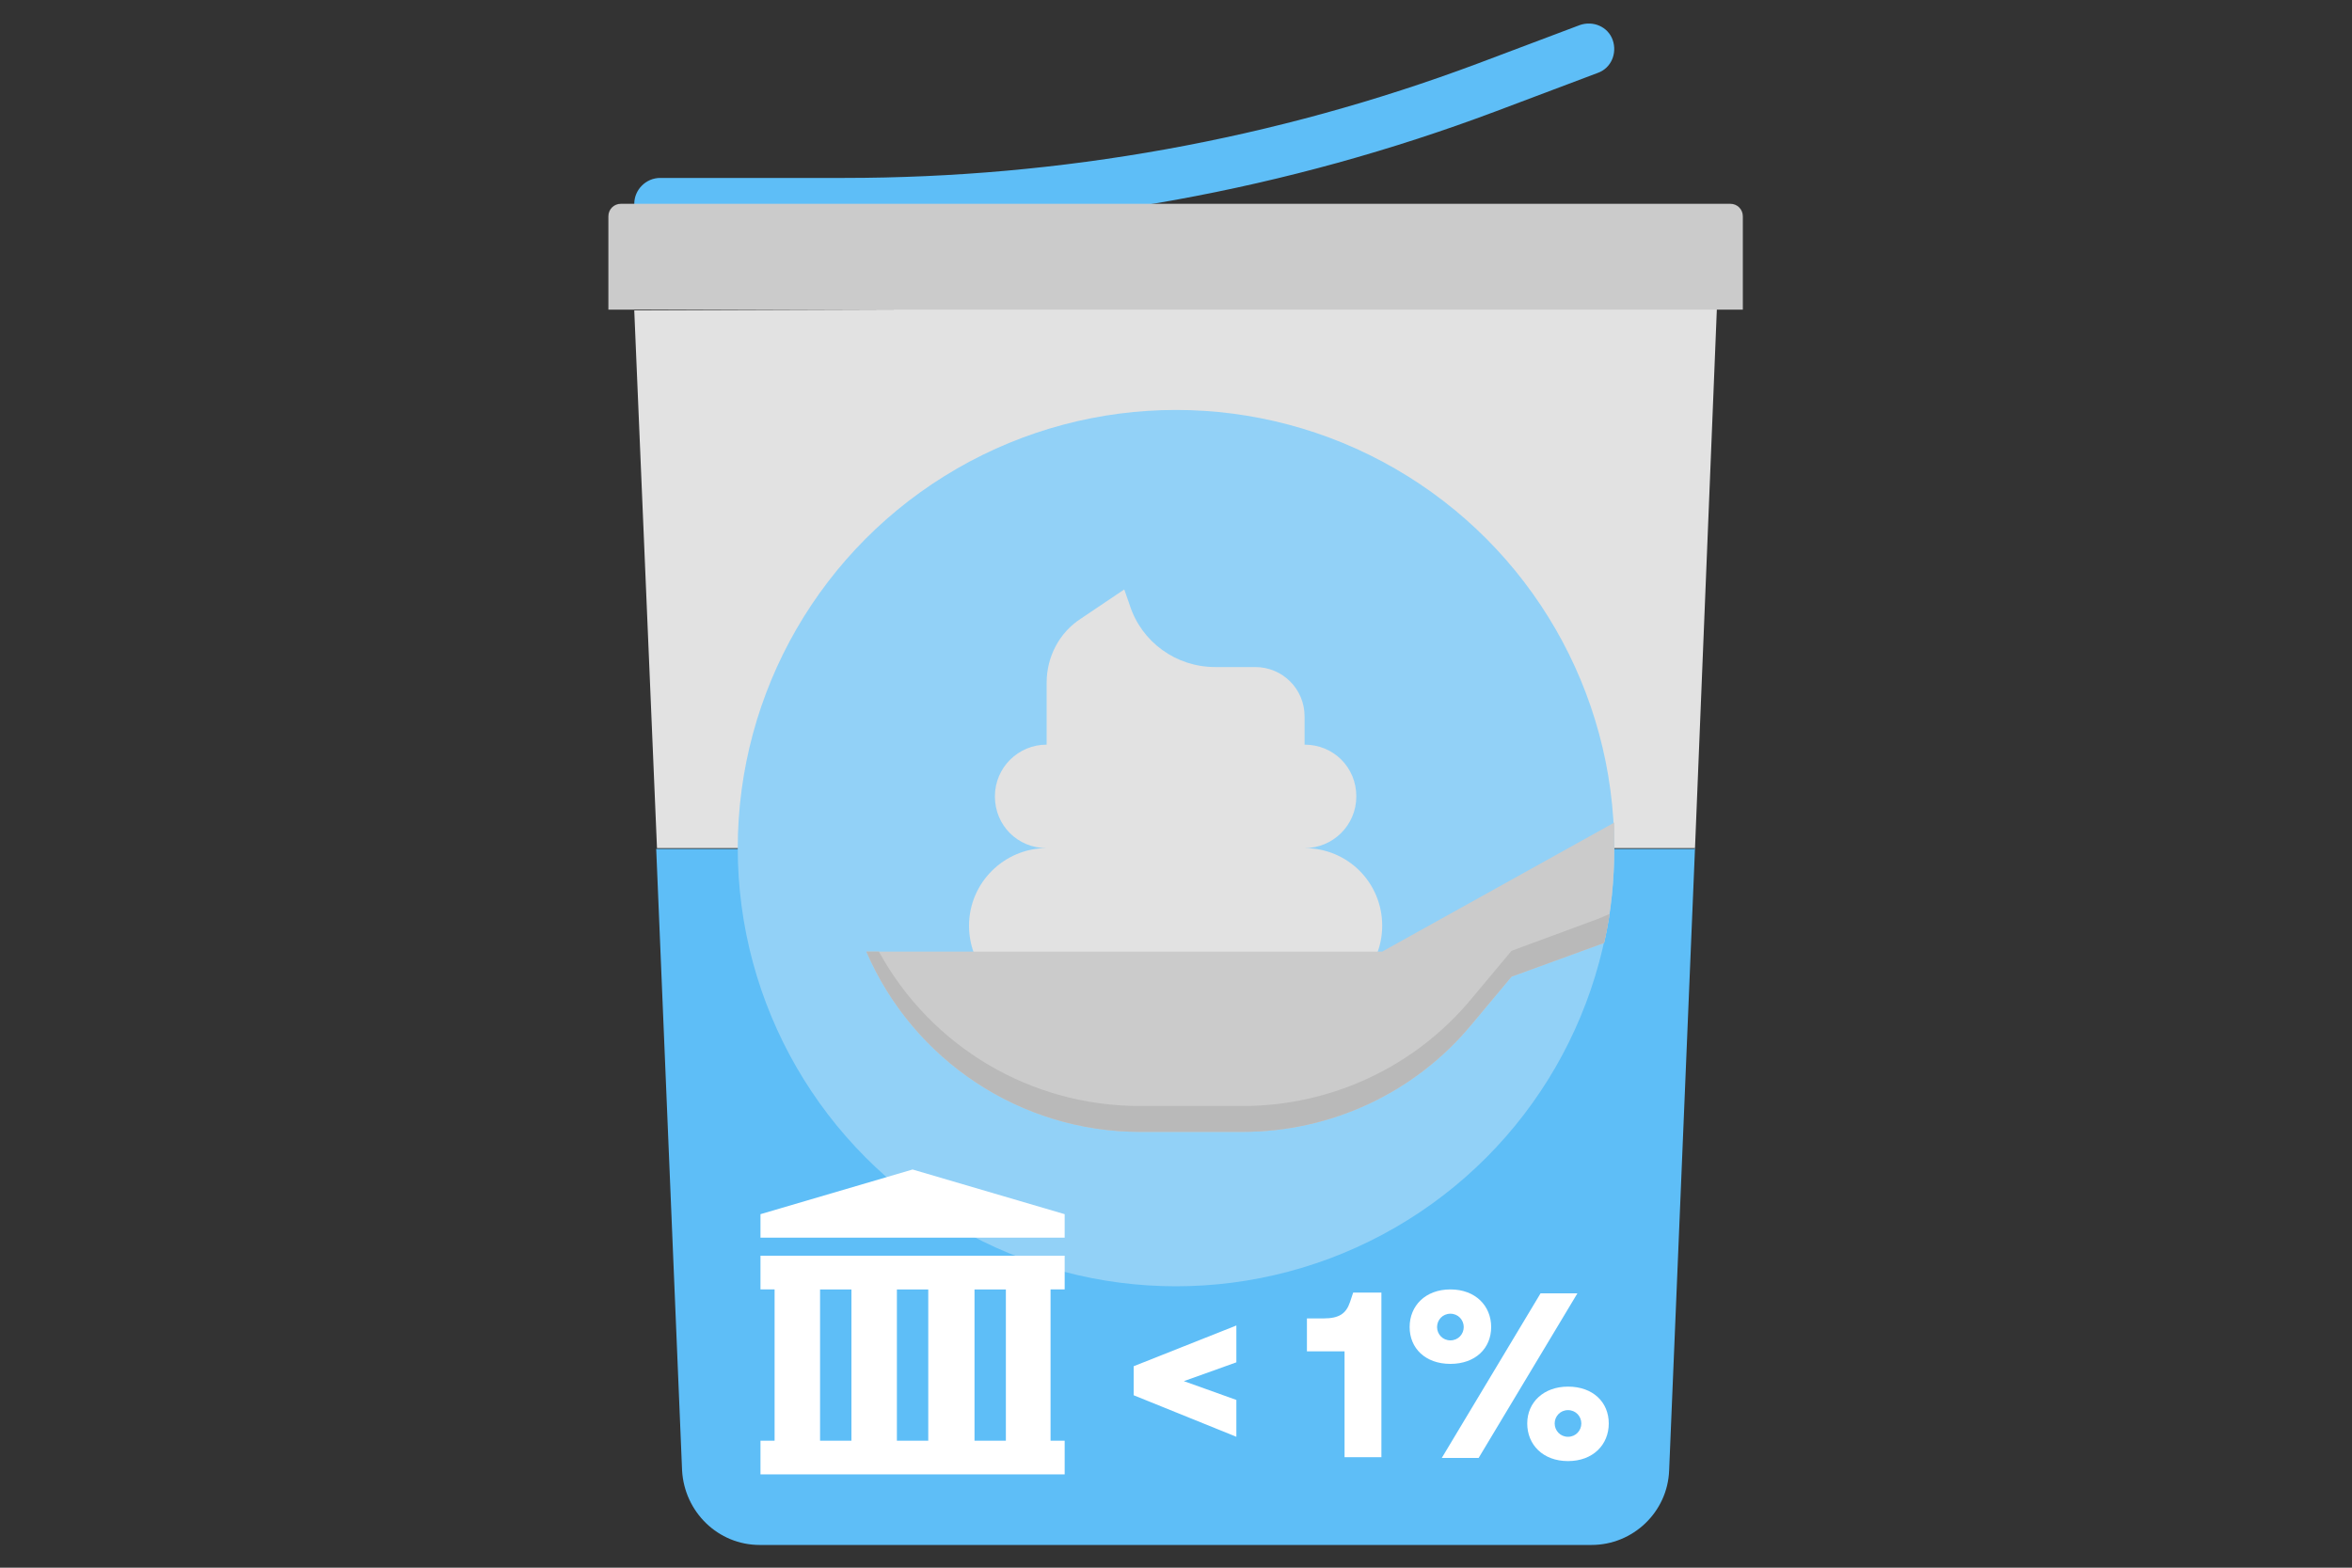
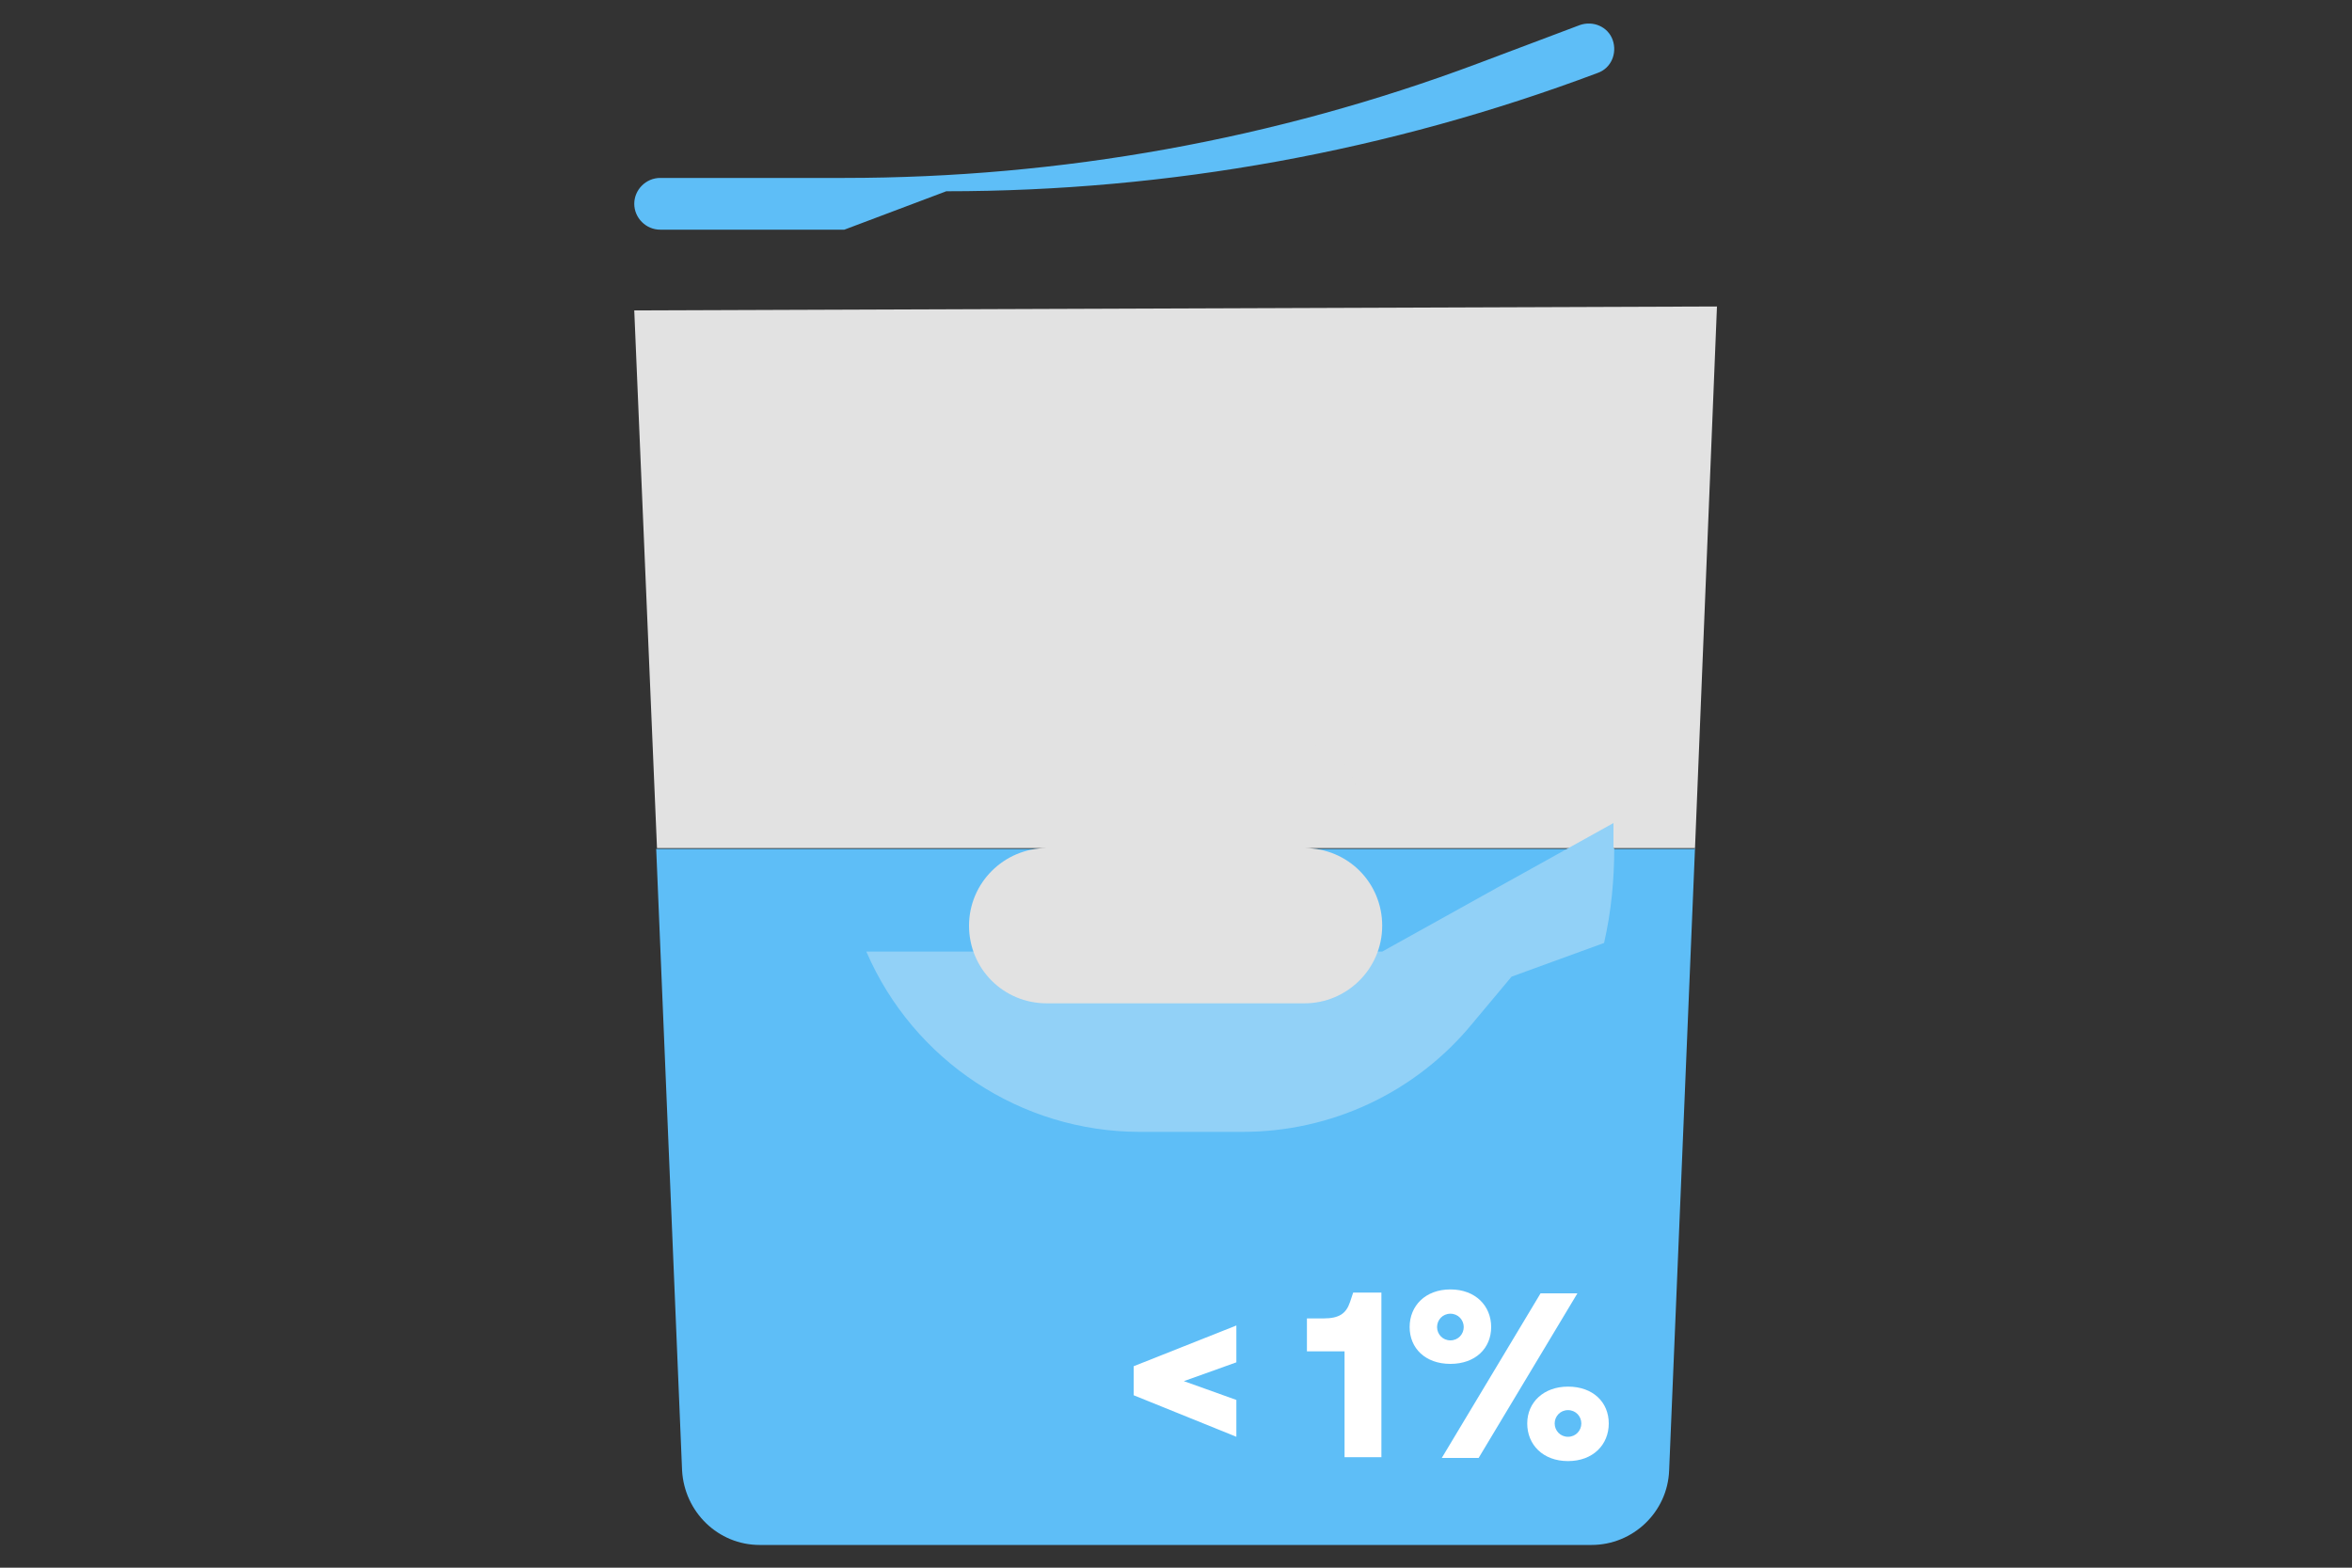
<svg xmlns="http://www.w3.org/2000/svg" id="Artwork" version="1.1" viewBox="0 0 300 200">
  <rect x="0" y="0" width="300" height="200" fill="#333333" stroke="none" />
  <defs>
    <style>
      .cls-1 {
        fill: #b9b9b9;
      }

      .cls-1, .cls-2, .cls-3, .cls-4, .cls-5, .cls-6 {
        stroke-width: 0px;
      }

      .cls-2 {
        fill: #e2e2e2;
      }

      .cls-3 {
        fill: #fff;
      }

      .cls-4 {
        fill: #5ebef7;
      }

      .cls-5 {
        fill: #cbcbcb;
      }

      .cls-6 {
        fill: #92d1f7;
      }
    </style>
  </defs>
-   <path class="cls-4" d="M107.7,29.3h-23.5c-1.8,0-3.3-1.5-3.3-3.3s1.5-3.3,3.3-3.3h23.5c27.6,0,54.9-4.9,80.8-14.6l13-4.9c1.7-.6,3.6.2,4.2,1.9.6,1.7-.2,3.6-1.9,4.2h0l-13,4.9c-26.6,10-54.7,15.1-83.1,15.1h0Z" />
+   <path class="cls-4" d="M107.7,29.3h-23.5c-1.8,0-3.3-1.5-3.3-3.3s1.5-3.3,3.3-3.3h23.5c27.6,0,54.9-4.9,80.8-14.6l13-4.9c1.7-.6,3.6.2,4.2,1.9.6,1.7-.2,3.6-1.9,4.2h0c-26.6,10-54.7,15.1-83.1,15.1h0Z" />
  <path class="cls-2" d="M219,39.1l-2.8,69.1H83.8l-2.9-68.6s138.1-.5,138.1-.5Z" />
  <path class="cls-4" d="M216.2,108.2l-3.3,79.4c-.2,5.3-4.6,9.5-9.9,9.5h-106.1c-5.3,0-9.6-4.2-9.9-9.5l-3.3-79.3h132.4Z" />
-   <circle class="cls-6" cx="150" cy="108.2" r="55.9" />
  <path class="cls-6" d="M205.9,108.2c0,4.1-.4,8.2-1.3,12.1l-11.8,4.3-5.1,6.1c-7.2,8.7-17.9,13.7-29.2,13.7h-13.1c-15.2,0-28.9-9.1-34.9-23h65.8l29.5-16.4c0,1.1,0,2.2,0,3.2h0Z" />
-   <path class="cls-5" d="M79.3,26h141.4c.9,0,1.6.7,1.6,1.6v11.9H77.6v-11.9c0-.9.7-1.6,1.6-1.6Z" />
  <path class="cls-2" d="M166.4,108.2c3.6,0,6.6-2.9,6.6-6.6s-2.9-6.6-6.6-6.6v-3.6c0-3.5-2.8-6.3-6.3-6.3h-5.1c-5,0-9.4-3.2-10.9-7.9l-.7-2-5.5,3.7c-2.8,1.8-4.4,4.9-4.4,8.2v7.9c-3.6,0-6.6,2.9-6.6,6.6s2.9,6.6,6.6,6.6c-5.4,0-9.9,4.4-9.9,9.9s4.4,9.9,9.9,9.9h32.9c5.4,0,9.9-4.4,9.9-9.9s-4.4-9.9-9.9-9.9h0Z" />
-   <path class="cls-5" d="M205.9,104.9v3.3c0,4.1-.4,8.2-1.3,12.1l-11.8,4.3-5.1,6.1c-7.2,8.7-17.9,13.7-29.2,13.7h-13.1c-15.2,0-28.9-9.1-34.9-23h65.8l29.5-16.4h0q0,0,0,0Z" />
-   <path class="cls-1" d="M205.3,116.7c-.2,1.2-.4,2.4-.7,3.6l-11.8,4.3-5.1,6.1c-7.2,8.7-17.9,13.7-29.2,13.7h-13.1c-15.2,0-28.9-9.1-34.9-23h1.6c6.7,12.2,19.4,19.7,33.3,19.7h13.1c11.3,0,22-5,29.2-13.7l5.1-6.1,11.1-4.1c.5-.2.9-.4,1.4-.6h0Z" />
-   <path class="cls-3" d="M97,160.2v4.3h1.8v19.3h-1.8v4.3h38.8v-4.3h-1.8v-19.3h1.8v-4.3h-38.8ZM108.6,183.8h-4v-19.3h4v19.3ZM118.4,183.8h-4v-19.3h4v19.3ZM128.3,183.8h-4v-19.3h4v19.3ZM116.4,149.2l-19.4,5.7v3h38.8v-3s-19.4-5.7-19.4-5.7Z" />
  <g>
    <path class="cls-3" d="M144.6,178v-3.7l13.1-5.2v4.7l-3.9,1.4-2.8,1,2.8,1,3.9,1.4v4.7l-13.1-5.3Z" />
    <path class="cls-3" d="M171.4,172.4h-4.7v-4.2h2.1c2,0,2.9-.6,3.4-2.1l.4-1.2h3.6v21h-4.7v-13.5Z" />
    <path class="cls-3" d="M185,164.5c3.2,0,5.2,2.1,5.2,4.8s-2,4.7-5.2,4.7-5.2-2-5.2-4.7,2-4.8,5.2-4.8ZM185,171c1,0,1.7-.8,1.7-1.7s-.7-1.7-1.7-1.7-1.7.8-1.7,1.7.7,1.7,1.7,1.7ZM196.4,165h4.8l-12.6,21h-4.7l12.6-21ZM200,176.9c3.2,0,5.2,2,5.2,4.7s-2,4.8-5.2,4.8-5.2-2.1-5.2-4.8,2.1-4.7,5.2-4.7ZM200,183.3c1,0,1.7-.8,1.7-1.7s-.7-1.7-1.7-1.7-1.7.8-1.7,1.7.7,1.7,1.7,1.7Z" />
  </g>
</svg>